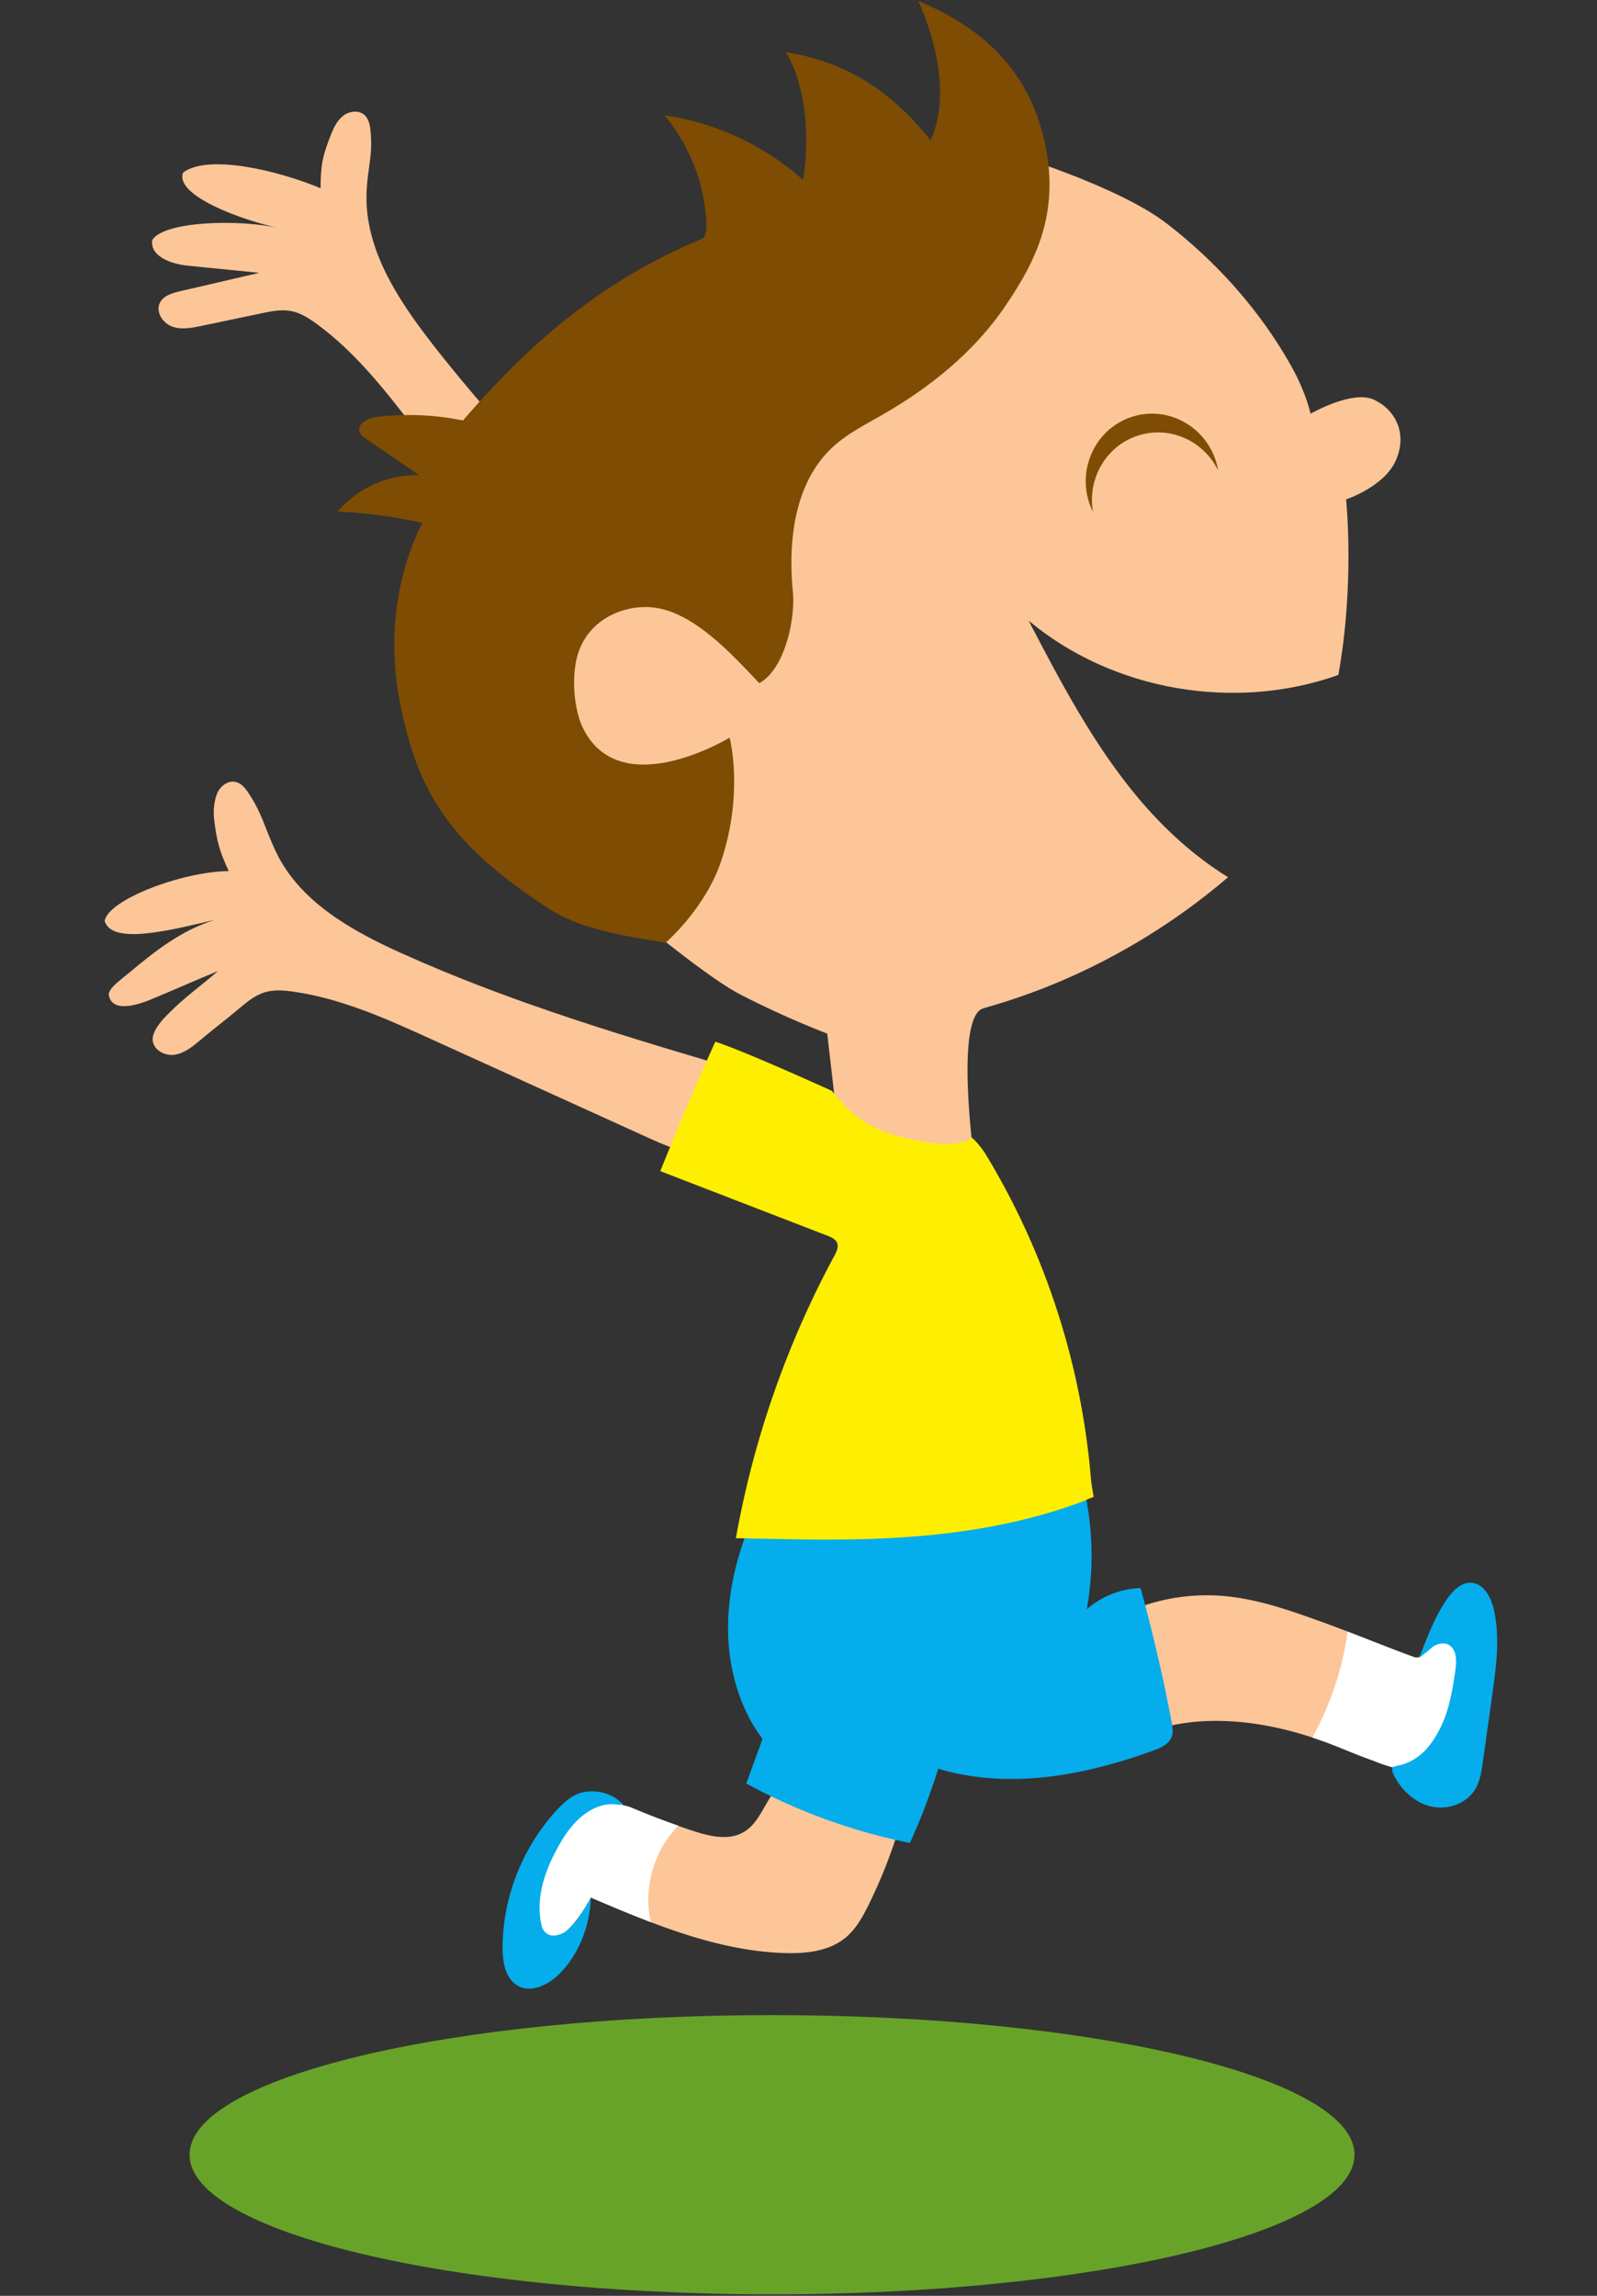
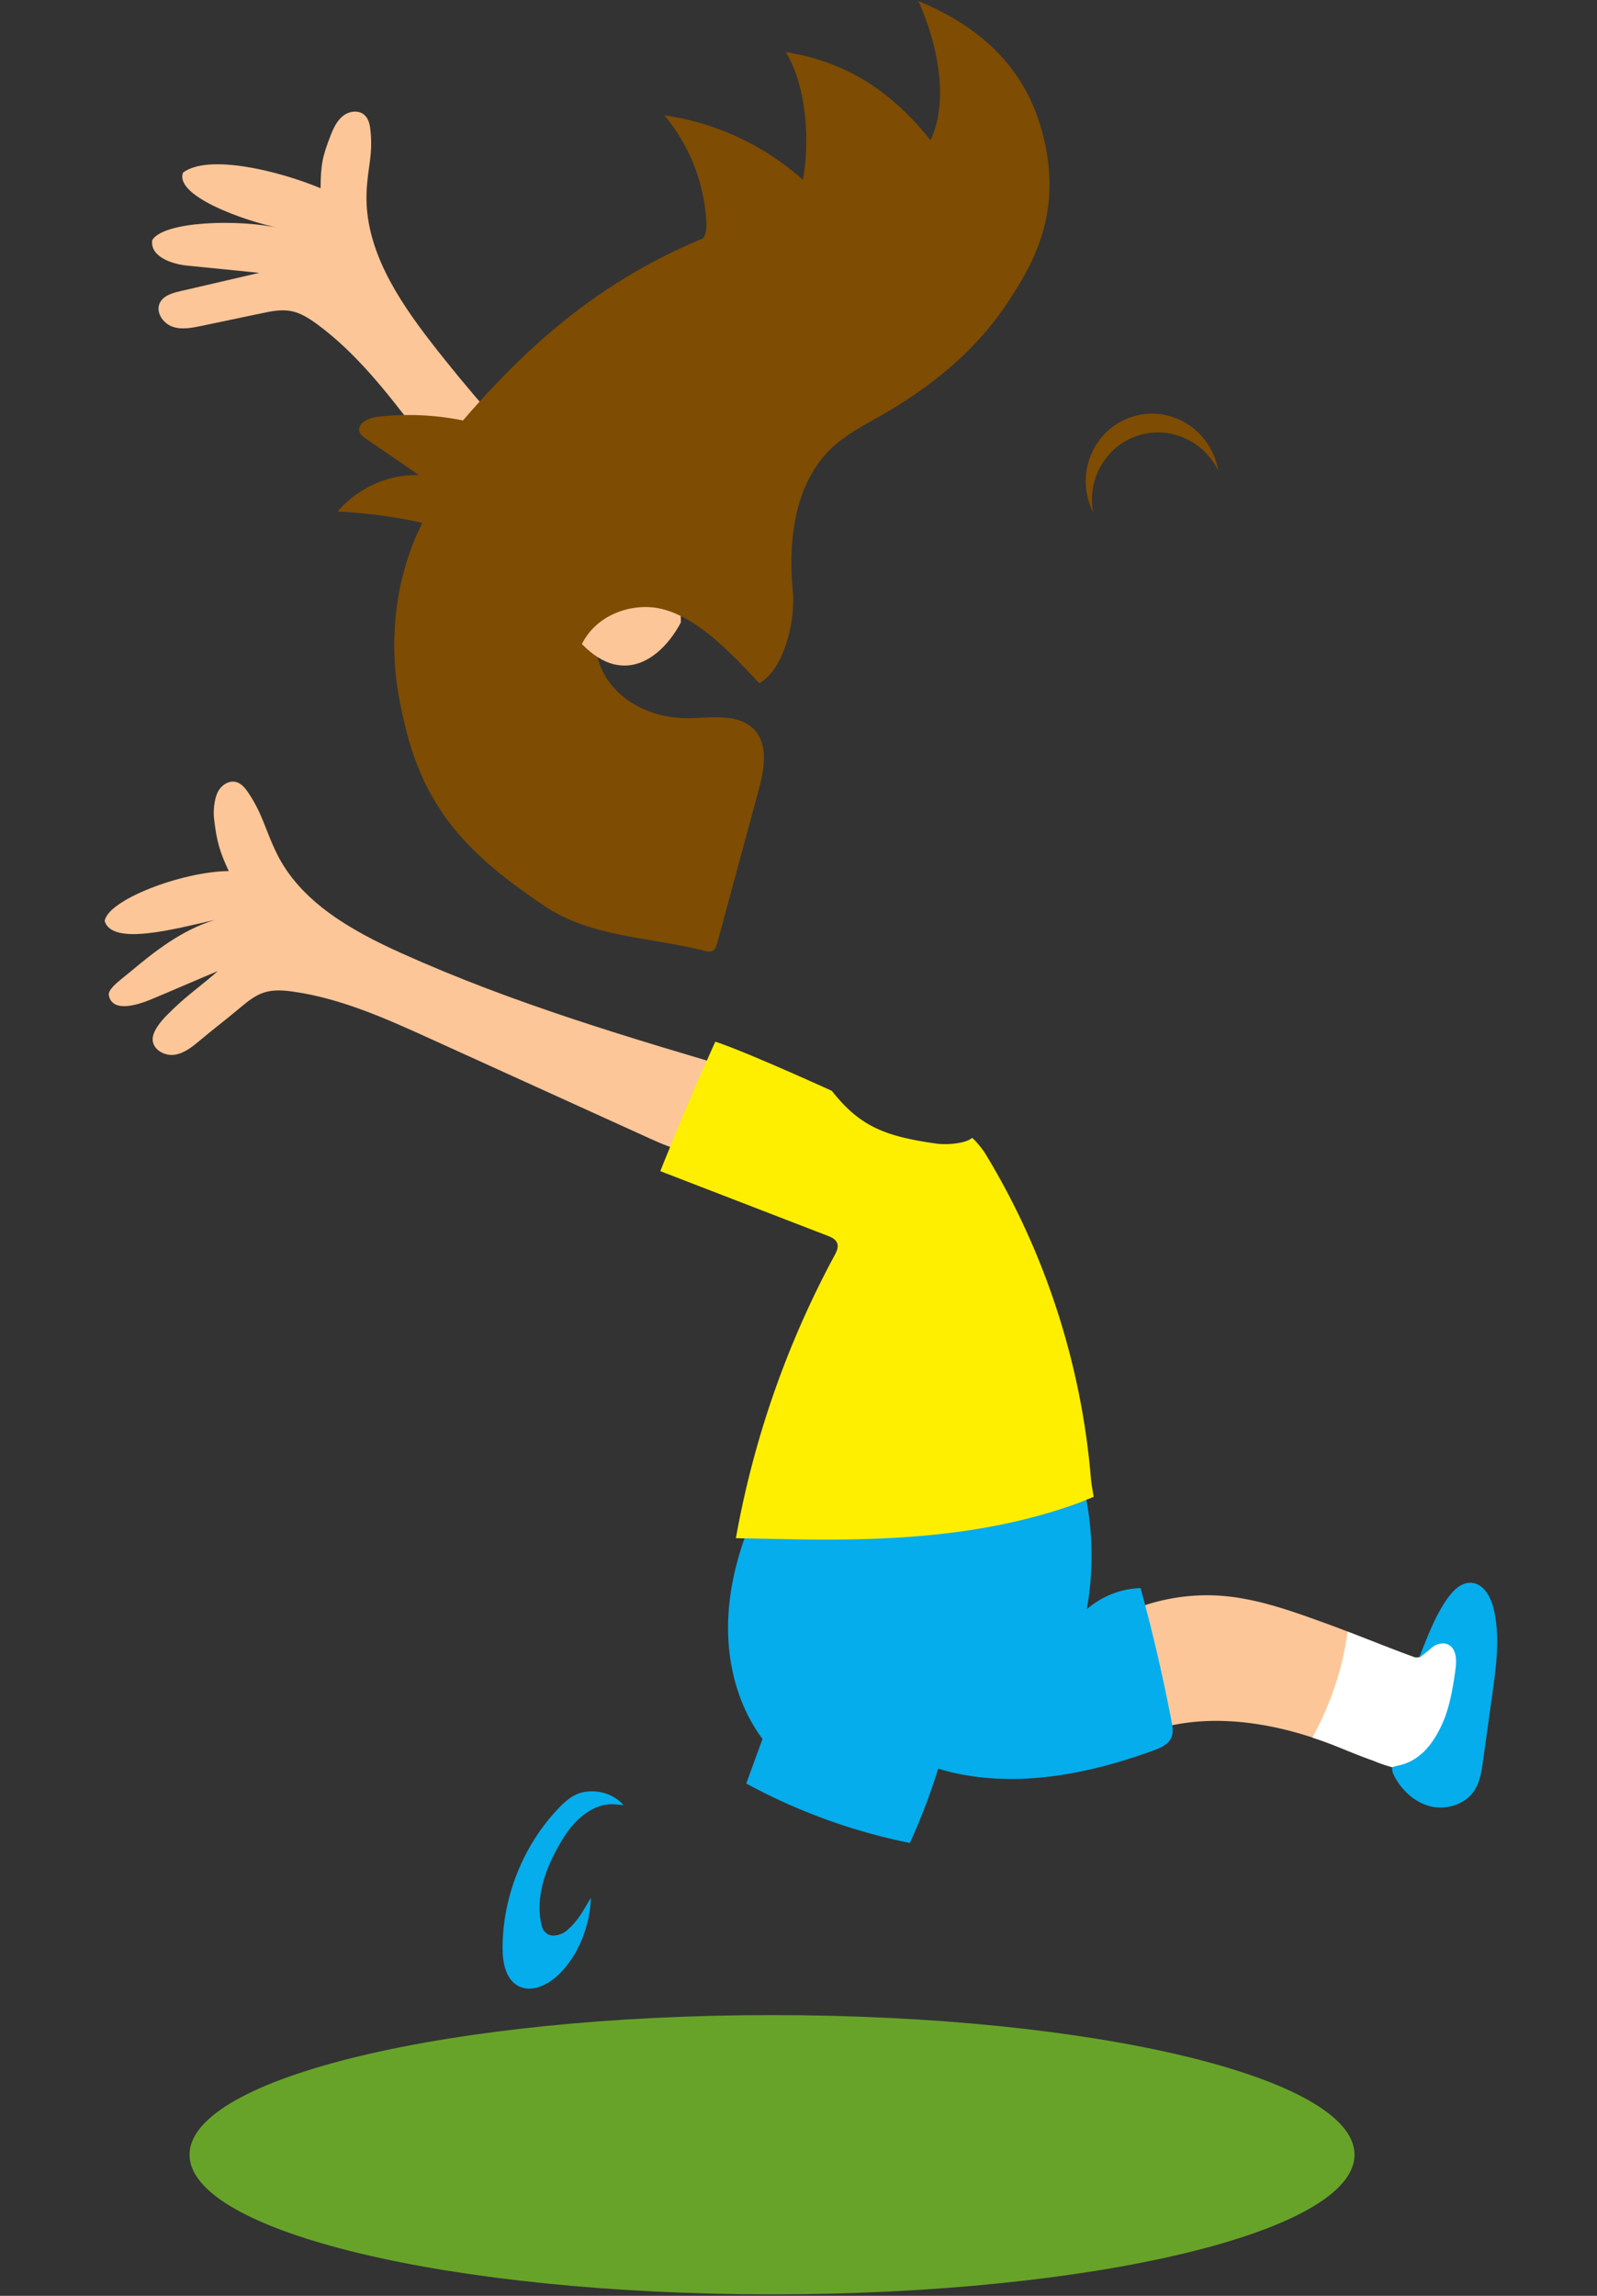
<svg xmlns="http://www.w3.org/2000/svg" width="256" height="368" viewBox="0 0 256 368">
  <rect x="0" y="0" width="256" height="368" fill="#333333" stroke="none" />
  <g fill="none">
-     <path d="M84.013 307.2c.008 1.474.684 3.04 2.006 3.664 2.038.967 4.346-.66 5.804-2.39a23.471 23.471 0 0 0 2.88-4.32c10 4.261 20.287 8.58 31.135 8.904 3.432.1 7.118-.3 9.758-2.514 1.628-1.367 2.688-3.289 3.634-5.2a80.545 80.545 0 0 0 5.497-14.466l-1.47-.67c-2.301-2.86-5.328-5.267-8.877-6.133-3.548-.866-7.64.04-10.028 2.826-1.828 2.131-2.628 5.209-5.005 6.687-2.45 1.522-5.615.758-8.35-.146a123.923 123.923 0 0 1-9.346-3.514c-.552-.233-1.13-.459-1.716-.535-1.06-1.142-2.735-1.753-4.31-1.588-2.18.229-4.096 1.663-5.413 3.433-1.317 1.769-2.126 3.86-2.92 5.924-.74 1.928-1.483 3.855-2.224 5.781-.527 1.373-1.063 2.786-1.055 4.258z" fill="#FDC698" />
-     <path d="M84.013 307.2c.008 1.474.684 3.04 2.006 3.664 2.038.967 4.346-.66 5.804-2.39a23.471 23.471 0 0 0 2.88-4.32c3.183 1.357 6.396 2.718 9.647 3.955-1.263-5.19.327-11.389 4.399-15.462-2.39-.84-4.764-1.733-7.098-2.719-.552-.233-1.13-.459-1.716-.535-1.06-1.142-2.735-1.753-4.31-1.588-2.18.229-4.096 1.663-5.413 3.433-1.317 1.769-2.126 3.86-2.92 5.924-.74 1.928-1.483 3.855-2.224 5.781-.527 1.373-1.063 2.786-1.055 4.258z" fill="#FFF" />
    <path d="M98.353 289.205c-2.134-.113-4.184 1.02-5.734 2.503-1.55 1.481-2.665 3.363-3.66 5.27-1.875 3.589-3.099 7.789-2.124 11.725.17.682.663 1.248 1.224 1.448.869.307 2.126-.118 2.824-.725 1.814-1.574 2.447-2.935 3.839-5.232-.131 4.377-1.934 9.12-5.034 12.182-1.753 1.732-4.416 3.115-6.59 1.969-2.066-1.087-2.55-3.829-2.538-6.179.043-8.177 3.285-16.293 8.873-22.217 1.094-1.159 2.347-2.277 3.892-2.643 2.17-.51 4.917.06 6.626 2.039 0 0-1.198-.12-1.598-.14z" fill="#05ADEC" />
    <path d="M174.103 278.082c.219 1.006.557 2.115 1.456 2.604 1.208.659 2.65-.163 3.832-.867 10.271-6.119 23.447-4.42 34.55-.02 2.031.803 4.085 1.686 6.165 2.401 1.603.698 3.314 1.153 5.013 1.591 2.212.572 4.668 1.121 6.687.047 2.23-1.185 3.115-3.901 3.684-6.378 1.044-4.536 1.71-9.17 1.808-13.826.02-.986.008-2.007-.401-2.902-.408-.894-1.322-1.629-2.29-1.516-.627.073-1.163.473-1.648.88a20.703 20.703 0 0 0-3.225 3.407c-.355.472-.705.974-1.211 1.273-.777.462-.725.999-1.65.913-4.576-1.65-10.123-3.958-14.7-5.61-5.257-1.896-10.587-3.808-16.15-4.268-7.776-.645-15.756 1.7-21.973 6.454l.434-.149c-.606.526-.942 1.553-1.043 2.429-.525 4.507-.3 9.104.662 13.537z" fill="#FDC698" />
    <path d="M216.023 261.524c-.793 5.968-2.793 11.785-5.653 16.989 1.208.396 2.403.822 3.572 1.284 2.03.805 4.084 1.688 6.164 2.402 1.603.699 3.315 1.153 5.013 1.593 2.212.572 4.668 1.12 6.687.046 2.23-1.184 3.114-3.902 3.684-6.378 1.044-4.537 1.71-9.17 1.808-13.826.02-.986.008-2.007-.4-2.901-.41-.895-1.323-1.63-2.292-1.517-.626.073-1.162.473-1.647.879a20.75 20.75 0 0 0-3.225 3.407c-.355.473-.705.975-1.211 1.275-.777.46-.725.998-1.65.912-3.351-1.209-7.219-2.768-10.85-4.165z" fill="#FFF" />
    <path d="M229.51 264.114c.752-.662 1.987-.952 2.824-.402 1.227.81 1.168 2.613.956 4.077-.44 3.047-.943 6.14-2.274 8.91-1.331 2.772-3.102 5.099-5.998 6.073-.695.234-1.37.276-1.833.51-.094.314.056.864.2 1.159 1.189 2.434 3.336 4.477 5.953 5.107 2.619.63 5.656-.366 7.084-2.667.837-1.35 1.076-2.981 1.298-4.559l1.502-10.753c.63-4.501 1.255-9.123.249-13.555-.446-1.959-1.593-4.153-3.58-4.305-1.805-.138-3.213 1.494-4.216 3.015-1.88 2.855-2.92 5.857-4.211 9.029 0 0 1.167-.865 2.046-1.639z" fill="#05ADEC" />
    <path d="M94.015 92.713c-6.972-.638-13.867 3.289-18.007 8.986-4.138 5.7-13.253 1.032-12.295 8.03 2.476 18.04 9.671 26.209 23.715 35.587 7.26 4.848 16.516 4.89 24.976 6.96.602.146 1.457.46 1.95.079.36-.278.501-.753.622-1.197l6.635-24.51c.87-3.217 1.61-7.061-.583-9.554-2.52-2.865-7.013-1.99-10.807-1.973-4.672.017-9.486-1.838-12.372-5.545-2.888-3.706-3.426-9.339-.684-13.156" fill="#7E4C02" />
-     <path d="M92.9 115.459c5.433 14.14 24.058 2.78 24.058 2.78s2.322 8.654-1.322 19.684c-2.53 7.658-8.855 13.104-8.855 13.104s7.763 6.244 11.807 8.34c7.455 3.86 14.017 6.305 14.017 6.305l2.425 21.06 21.015-1.781s-2.968-21.986 1.577-23.323c4.216-1.239 21.637-5.955 39.238-21.017-5.437-3.355-10.29-7.794-14.416-12.716-7.157-8.537-12.392-18.51-17.552-28.407 13.546 11.3 33.11 14.58 49.644 8.704 2.67-14.723 1.244-28.142 1.244-28.142s6.123-2.026 7.98-6.26c1.857-4.234.015-8.011-3.45-9.696-3.465-1.685-10.223 2.222-10.223 2.222s-.71-3.328-2.953-7.367c-2.242-4.037-8.143-13.898-20.121-23.132-7.825-6.033-25.175-11.242-25.175-11.242s-2.602 12.056-9.544 21.572c-6.94 9.517-32.586 20.312-32.586 20.312l.69 6.467c.69 6.464-4.1 22.826-4.1 22.826s-2.237.834-9.847.746c-7.61-.086-18.984 4.824-13.551 18.96z" fill="#FDC698" />
    <path d="M153.148 274.513l-14.06-36.536c-.168-.435-.357-.898-.74-1.158-.489-.33-1.136-.234-1.713-.123l-12.34 2.336c-.596.112-1.215.236-1.696.607-.477.368-.757.933-1.013 1.482-2.786 5.965-4.72 12.422-4.87 19.013-.153 6.594 1.575 13.34 5.515 18.602-.869 2.38-1.739 4.759-2.606 7.139a93.543 93.543 0 0 0 26.227 9.535 101.092 101.092 0 0 0 6.092-17.436" fill="#05ADEC" />
    <path d="M172.864 236.837c-13.527 1.194-27.052 2.39-40.578 3.586-.61.052-1.25.119-1.745.48-.739.54-.921 1.556-1.03 2.47a80.093 80.093 0 0 0-.513 12.119c.1 3.03.377 6.076 1.211 8.989 2.966 10.348 12.84 17.647 23.297 19.817 10.456 2.17 21.364-.059 31.405-3.719 1.152-.42 2.418-.972 2.88-2.116.321-.799.168-1.702.007-2.548a280.372 280.372 0 0 0-4.964-21.364 13.85 13.85 0 0 0-8.621 3.396 48.51 48.51 0 0 0-1.375-22.83" fill="#05ADEC" />
    <path d="M120.77 173.588c-.006 4.078-1.323 8.667-4.947 10.475-3.615 1.802-7.907.129-11.585-1.542-11.71-5.323-23.422-10.644-35.134-15.966-7.112-3.232-14.344-6.5-22.067-7.601-1.555-.222-3.171-.35-4.67.125-1.51.476-2.768 1.52-3.985 2.54-2.531 2.122-3.793 3.022-6.324 5.144-1.216 1.019-2.522 2.08-4.087 2.305-1.567.222-3.416-.783-3.5-2.377-.067-1.311 1.222-2.9 2.32-4.006 3.072-3.102 4.853-4.162 8.137-7.034-3.586 1.483-7.181 3.082-10.766 4.566-2.4.992-6.175 2.044-6.711-.667-.206-1.036 1.847-2.453 3.23-3.61 4.14-3.462 8.37-6.826 13.74-8.487-6.69 1.532-16.416 4.141-17.64.196.437-3.372 12.33-7.943 19.89-8.025-1.405-3.006-1.95-4.727-2.36-8.453-.138-1.238.036-2.999.557-4.13.52-1.13 1.778-2.005 2.974-1.69.824.216 1.426.92 1.906 1.632 2.361 3.493 2.713 5.882 4.55 9.683 3.842 7.942 12.134 12.552 20.131 16.155 17.847 8.044 36.679 13.592 55.442 19.113m-10.729-72.166c-1.902 3.6-5.197 7.029-9.239 6.911-4.03-.119-7.044-3.628-9.515-6.842L66.776 69.11c-4.78-6.22-9.648-12.527-15.959-17.155-1.27-.931-2.637-1.808-4.181-2.1-1.555-.292-3.152.034-4.7.36l-9.665 2.029c-1.55.325-3.194.644-4.68.101-1.489-.544-2.655-2.306-1.987-3.753.548-1.19 1.981-1.615 3.249-1.907 4.236-.985 8.473-1.968 12.71-2.952-3.856-.387-7.714-.772-11.57-1.158-2.58-.259-5.985-1.507-5.584-4.093 1.804-3.012 13.796-3.436 20.644-1.865-6.15-1.227-17.152-5.289-15.705-8.96 4.063-3.023 15.307-.299 22.04 2.517.032-3.748.275-5.06 1.644-8.546.455-1.159 1.017-2.337 2.004-3.09.984-.752 2.501-.93 3.411-.087.628.583.832 1.49.926 2.345.462 4.203-.472 5.952-.615 10.18-.297 8.83 4.885 16.825 10.272 23.792 12.023 15.549 26.079 29.358 40.086 43.114" fill="#FDC698" />
    <path d="M195.264 75.4a11.507 11.507 0 0 0-.369-1.54c-1.864-5.73-7.917-8.874-13.522-7.017-5.606 1.854-8.639 8.004-6.776 13.735.166.51.377.993.607 1.462-.919-5.253 2.04-10.505 7.145-12.194 5.105-1.69 10.571.773 12.915 5.554zm-46.096-52.92c-6.207-7.772-13.404-12.577-23.21-14.125 3.341 5.418 3.893 14.354 2.746 20.469-6.183-5.538-14.012-9.181-22.201-10.33 3.985 4.734 6.381 10.803 6.717 17.004.05.936.035 1.949-.513 2.705-17.058 7.083-28.45 17.583-38.49 29.194a43.901 43.901 0 0 0-13.784-.58c-1.426.166-3.303 1.126-2.775 2.476.177.452.598.75.994 1.025l8.509 5.836c-4.916-.146-9.848 2.068-13.033 5.847a78.27 78.27 0 0 1 13.563 1.813c-7.935 15.88-5.135 36.569 6.732 49.722a68.024 68.024 0 0 1 20.897-14.034c-3.313-2.978-4.055-10.897-2.537-15.106 2.022-5.616 7.918-7.619 12.312-6.976 6.409.935 12.565 7.817 16.613 12.082 4.006-2.14 5.83-10.138 5.385-14.69-.803-8.243.302-17.47 6.332-23.09 2.319-2.162 5.186-3.609 7.932-5.183 7.62-4.367 14.669-10.007 19.652-17.283 4.98-7.275 8.907-14.953 6.494-26.294-2.7-12.678-11.24-19.022-20.31-22.81 0 0 6.31 12.94 1.975 22.328z" fill="#7E4C02" />
    <path d="M114.663 166.972a532.392 532.392 0 0 0-8.815 20.75l26.78 10.346c.632.244 1.329.552 1.57 1.19.25.658-.1 1.38-.434 2a151.438 151.438 0 0 0-15.8 45.298c2.846.055 5.692.11 8.54.167 15.666.307 31.143-.378 45.917-5.639.957-.34 2.897-1.163 2.897-1.163s-.377-2.095-.439-2.85c-1.51-18.406-7.365-36.434-16.946-52.172-.39-.639-1.519-2.062-2.11-2.516-.971.936-4.133 1.149-5.651.936-8.295-1.162-12.356-2.765-16.825-8.466 0 0-13.904-6.34-18.684-7.881z" fill="#FEEF00" />
    <path d="M123.757 323c51.57 0 93.374 10.02 93.374 22.381 0 12.362-41.805 22.382-93.374 22.382-51.568 0-93.372-10.02-93.372-22.382 0-12.36 41.804-22.381 93.372-22.381z" fill="#67A329" />
  </g>
</svg>